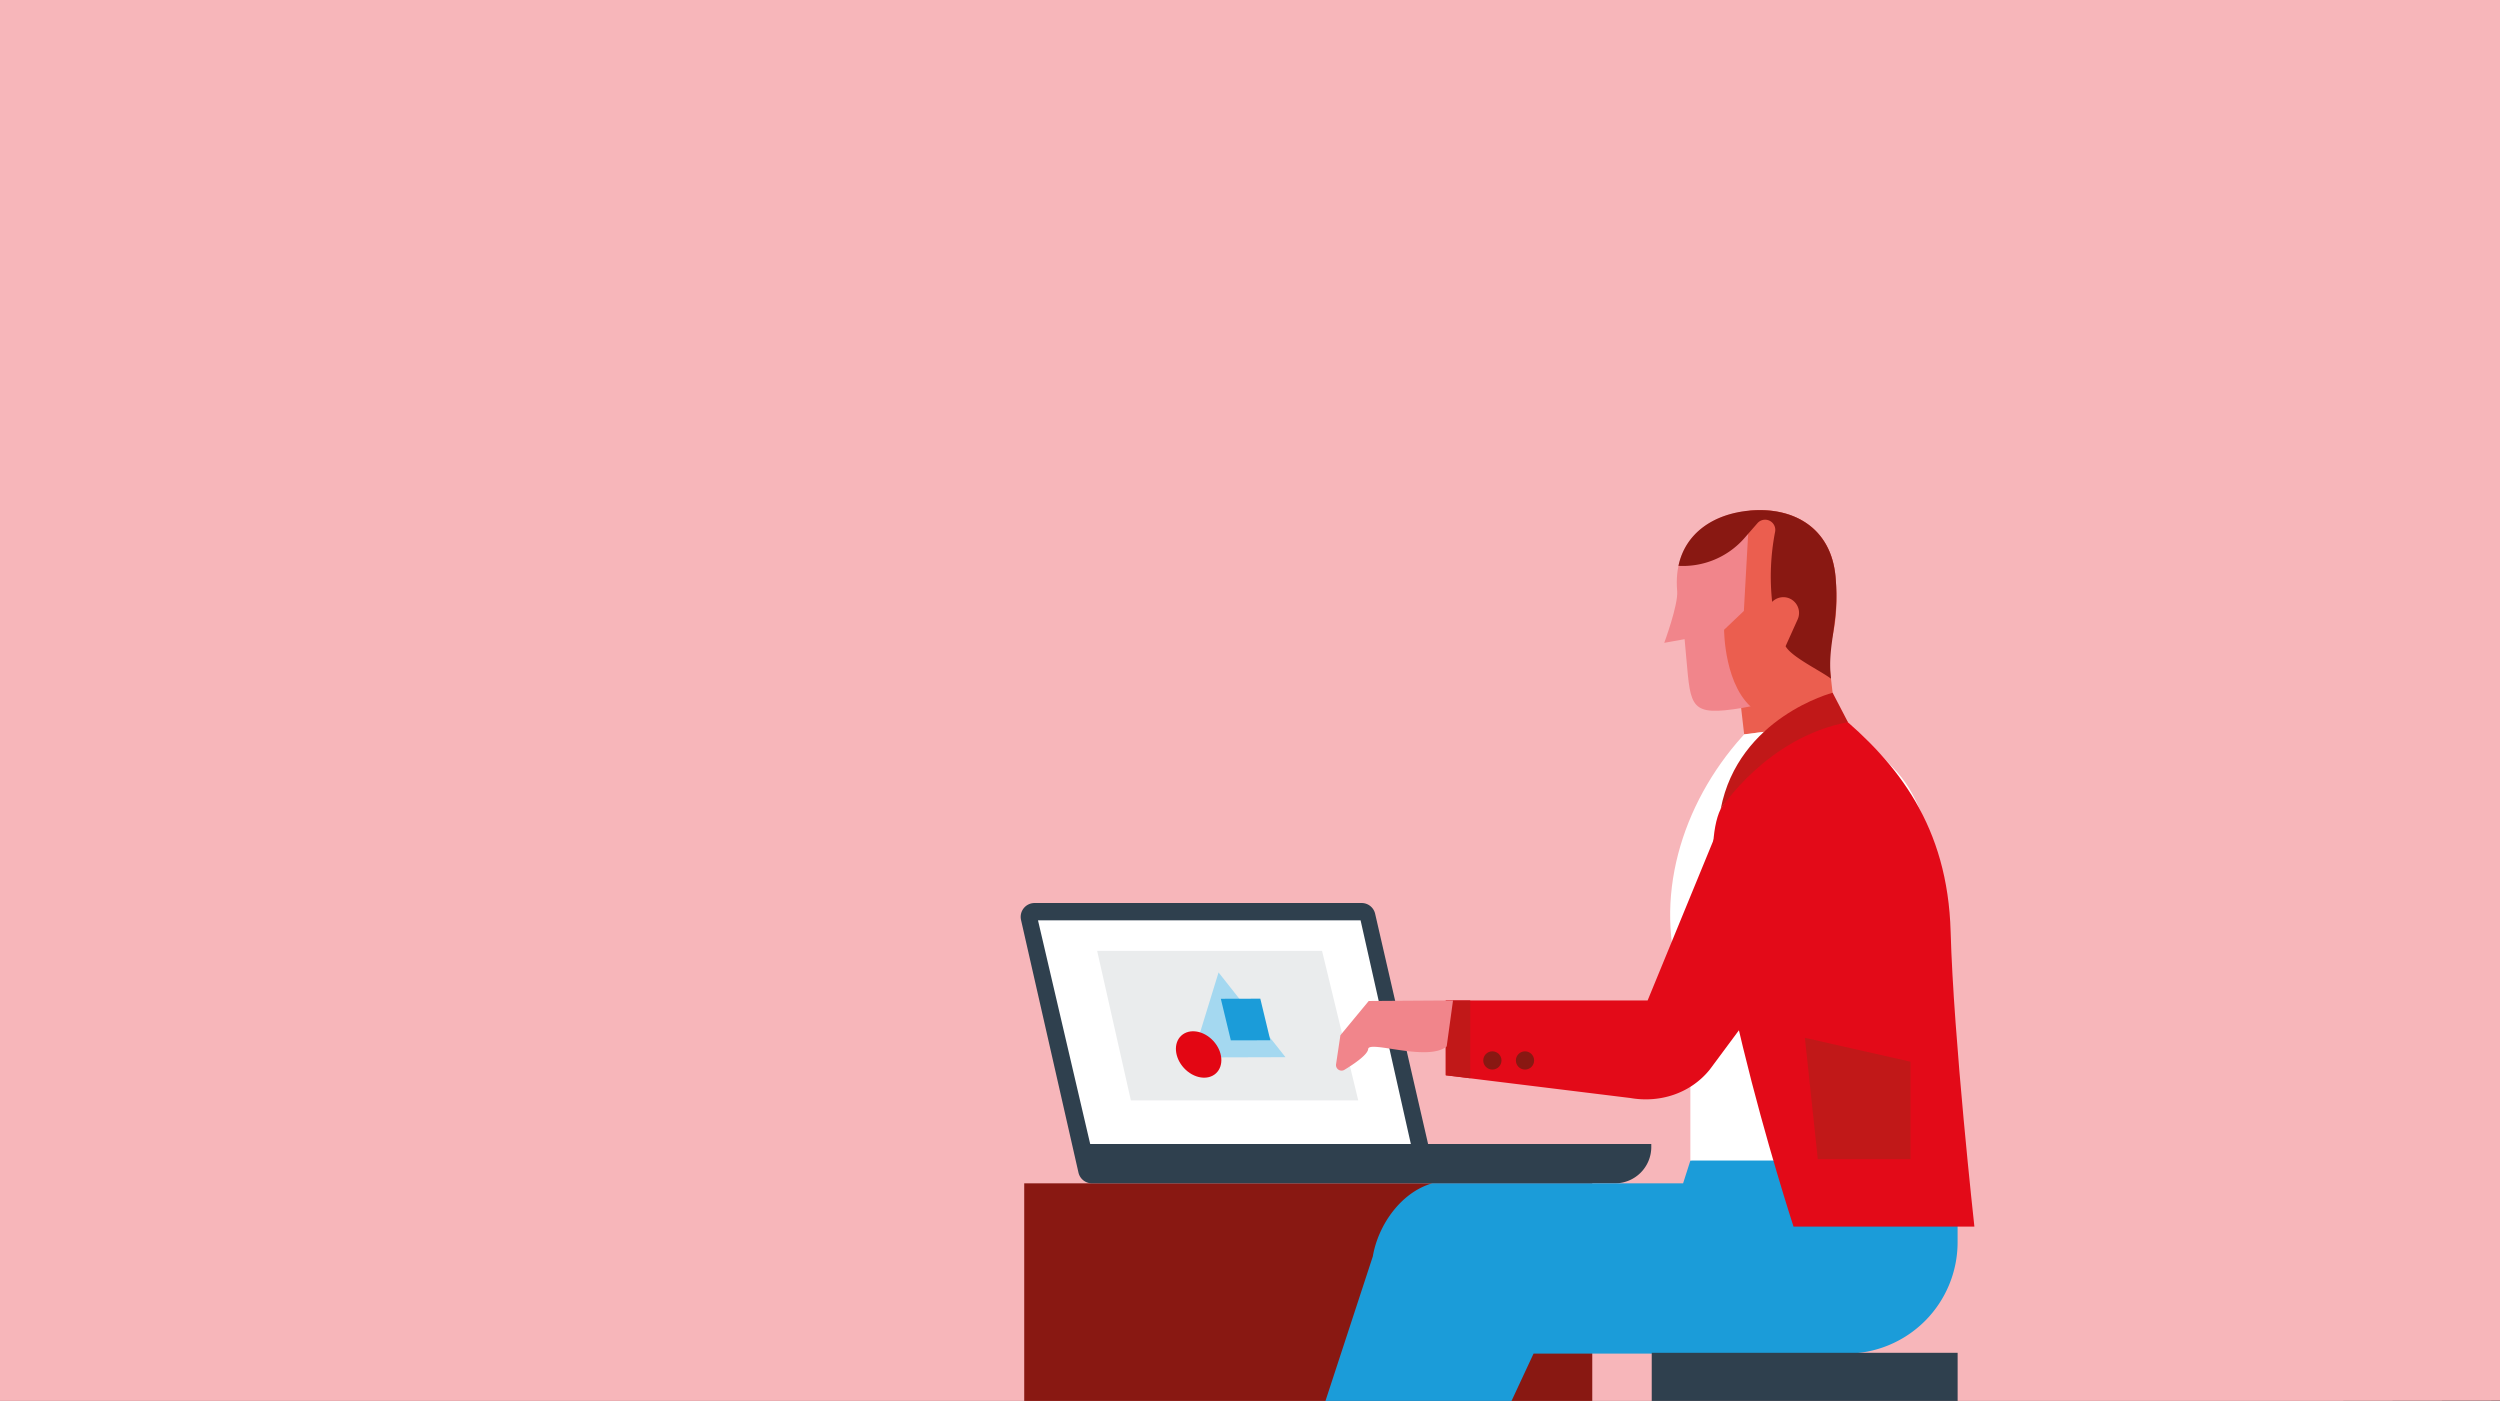
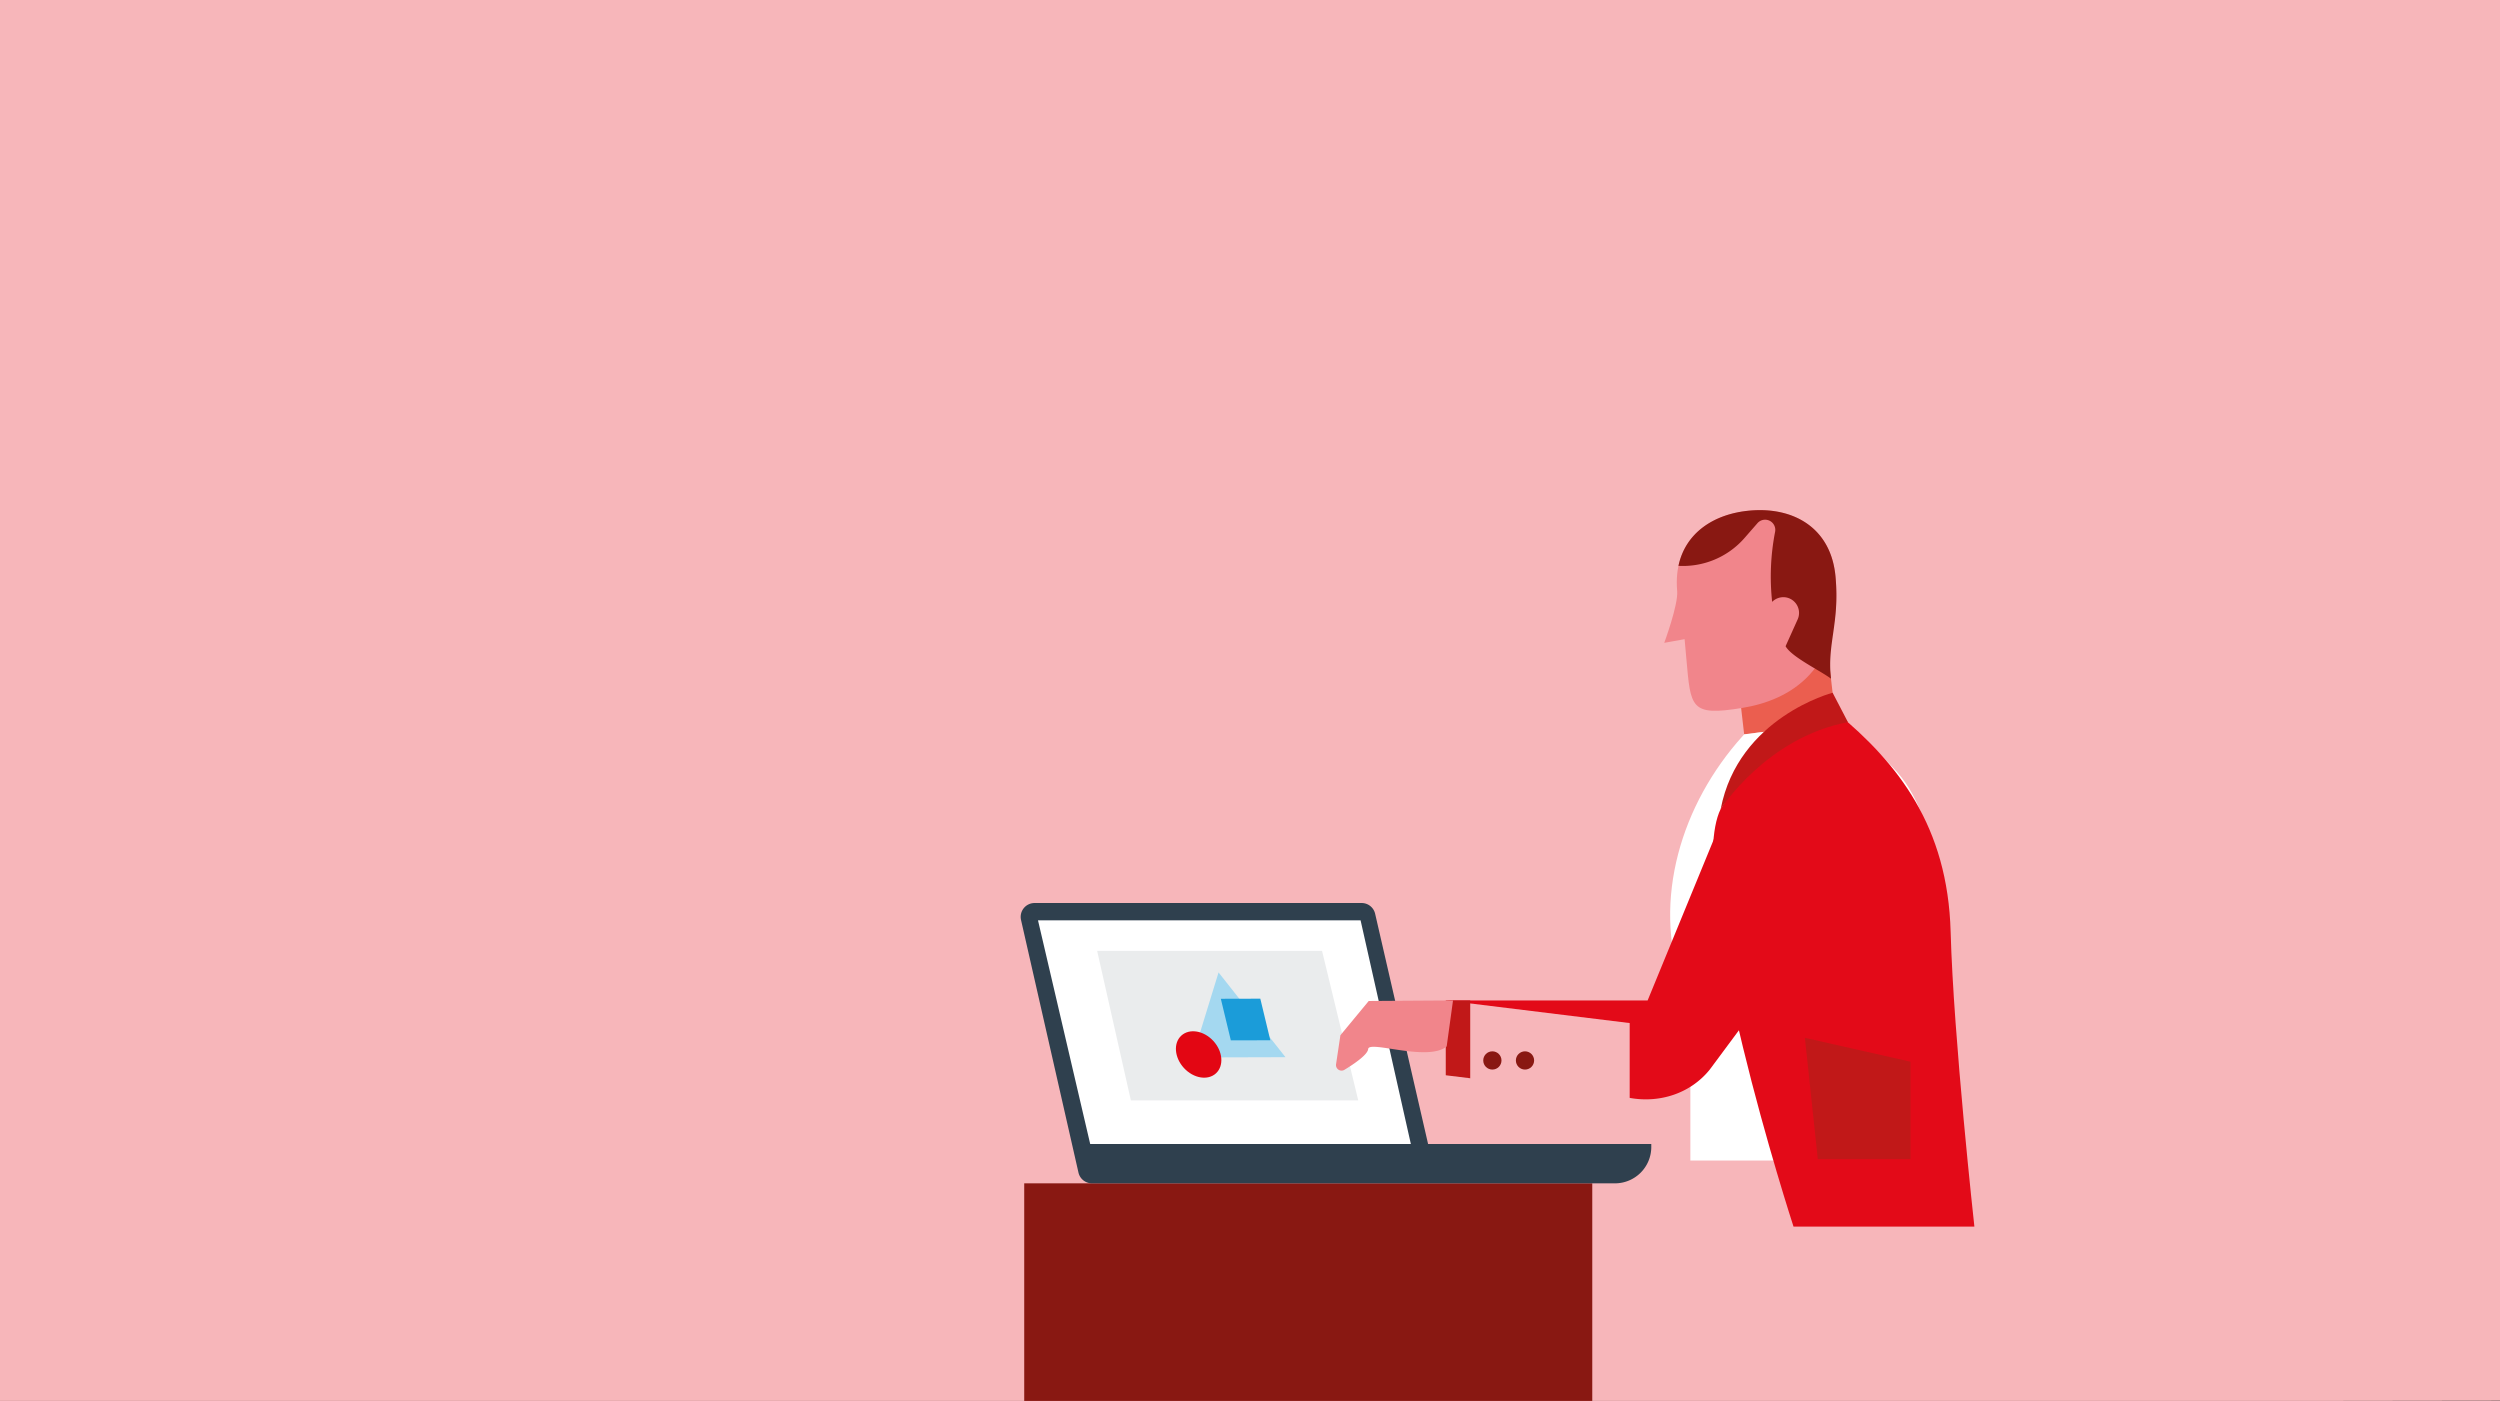
<svg xmlns="http://www.w3.org/2000/svg" id="Ebene_1" data-name="Ebene 1" viewBox="0 0 737 413">
  <rect x="0" y="0" width="737" height="413" fill="#333333" stroke="none" />
  <defs>
    <style>.cls-1{fill:none;}.cls-2{fill:#f7b6ba;}.cls-3{clip-path:url(#clip-path);}.cls-4{fill:#891812;}.cls-5{fill:#2f404e;}.cls-6{fill:#fff;}.cls-7{fill:#eb5e4f;}.cls-8{fill:#f1858b;}.cls-9{fill:#1b9cd9;}.cls-10{fill:#e30a18;}.cls-11{fill:#eaeced;}.cls-12{fill:#a4d8f0;}.cls-13{fill:#e30613;}.cls-14{fill:#c11818;}</style>
    <clipPath id="clip-path">
      <polygon class="cls-1" points="737.67 -1.17 -1.33 -0.17 -1.33 414.45 737.67 413.45 737.67 -1.17" />
    </clipPath>
  </defs>
  <polygon class="cls-2" points="738.84 -1.7 -0.17 -0.7 -0.17 413.92 738.84 412.92 738.84 -1.7" />
  <g class="cls-3">
    <rect class="cls-4" x="301.94" y="348.84" width="167.46" height="145.53" />
    <path class="cls-5" d="M486.8,337.25H421l-15.61-67.87a4.08,4.08,0,0,0-4-3.17H305a4.09,4.09,0,0,0-4,5l16.93,74.46a4.08,4.08,0,0,0,4,3.18H476.08a10.72,10.72,0,0,0,10.72-10.73Z" />
    <polygon class="cls-6" points="415.92 337.25 401.1 271.31 306 271.31 321.39 337.25 415.92 337.25" />
    <polygon class="cls-7" points="541.27 213.02 514.18 216.49 511.49 193.2 538.58 189.74 541.27 213.02" />
    <path class="cls-8" d="M515.84,150.52c-12.89,1.15-22.7,9.26-21.41,23.72.36,4-3.81,15.27-3.81,15.27l6-1.08.52,5.78c1.29,14.44,1.13,17,16.47,14.49,13.74-2.21,30-11,27.51-38.62C539.83,155.61,528.74,149.37,515.84,150.52Z" />
-     <path class="cls-7" d="M515.84,150.52c12.9-1.15,24,5.09,25.28,19.56,2.37,26.62-10.12,36.84-23.51,39.45-9.35-6.54-9.35-23.87-9.35-23.87l5.83-5.55,1.65-29.57Z" />
    <path class="cls-4" d="M515.84,150.52c12.9-1.15,24,5.09,25.28,19.56,1.23,13.83-2.54,19.66-1.34,30h0c-3.07-2.34-11.7-6.43-13.39-9.58l3.56-7.9a4.65,4.65,0,0,0-3.13-6.42h0a4.65,4.65,0,0,0-4.39,1.25,69.15,69.15,0,0,1,.86-20.6,3,3,0,0,0-5.25-2.53l-3.77,4.32a24.08,24.08,0,0,1-19.46,8.19h0C496.88,157,505.34,151.46,515.84,150.52Z" />
-     <path class="cls-9" d="M577.1,312.62l-78.78,29.53-2.14,6.69H422.23c-9.12,2.6-15.93,12.18-17.52,21.53L370.25,475.55,411.14,487l40.95-87.95h92.15a32.86,32.86,0,0,0,32.86-32.86Z" />
    <path class="cls-6" d="M541.27,213s5.63.85,18.07,14.7c13.31,14.83,17.76,53,17.76,114.43H498.32V297.94l-2.54-7.44c-8.71-25.38-.07-53.49,17.88-73.43l.52-.58Z" />
-     <path class="cls-10" d="M480.43,323.66c8.88,1.61,17.93-1.32,23.6-8.34l39.05-52.63a20.82,20.82,0,0,0-6-31.12h0a20.81,20.81,0,0,0-29.52,10.2l-21.84,53.16H426.21V317l54.22,6.67" />
+     <path class="cls-10" d="M480.43,323.66c8.88,1.61,17.93-1.32,23.6-8.34l39.05-52.63a20.82,20.82,0,0,0-6-31.12h0a20.81,20.81,0,0,0-29.52,10.2l-21.84,53.16H426.21l54.22,6.67" />
    <polygon class="cls-11" points="400.41 324.39 333.38 324.39 323.44 280.32 389.74 280.32 400.41 324.39" />
    <polygon class="cls-12" points="359.23 286.67 351.52 311.74 378.96 311.66 359.23 286.67" />
    <ellipse class="cls-13" cx="353.36" cy="310.86" rx="5.89" ry="7.55" transform="translate(-117.17 320.89) rotate(-42.56)" />
    <polygon class="cls-9" points="374.49 306.67 362.85 306.7 359.9 294.44 371.54 294.41 374.49 306.67" />
    <path class="cls-10" d="M507.24,238.51c-11.12,23,21.49,123.1,21.49,123.1h53.32s-6.15-55.75-7-86.87-15.51-49.7-33.67-64.69l-24.86,13.34Z" />
    <polygon class="cls-14" points="532.08 305.95 563.21 312.99 563.21 341.71 535.89 341.71 532.08 305.95" />
    <path class="cls-14" d="M540.26,204.22s-27.79,7.23-33,34.29c0,0,13.49-21.1,37.51-25.62Z" />
    <polygon class="cls-14" points="426.21 294.93 426.21 316.99 433.42 317.87 433.42 294.93 426.21 294.93" />
    <circle class="cls-4" cx="439.95" cy="312.62" r="2.69" />
    <circle class="cls-4" cx="449.57" cy="312.62" r="2.69" />
    <path class="cls-8" d="M428.35,294.93l-24.85.16-8.35,10.1-1.28,8.54a1.64,1.64,0,0,0,2.47,1.65c2.89-1.75,6.85-4.46,7-6.13.23-2.63,17.55,3.84,23.14-.76Z" />
-     <rect class="cls-5" x="486.93" y="398.81" width="90.18" height="91.34" />
  </g>
</svg>